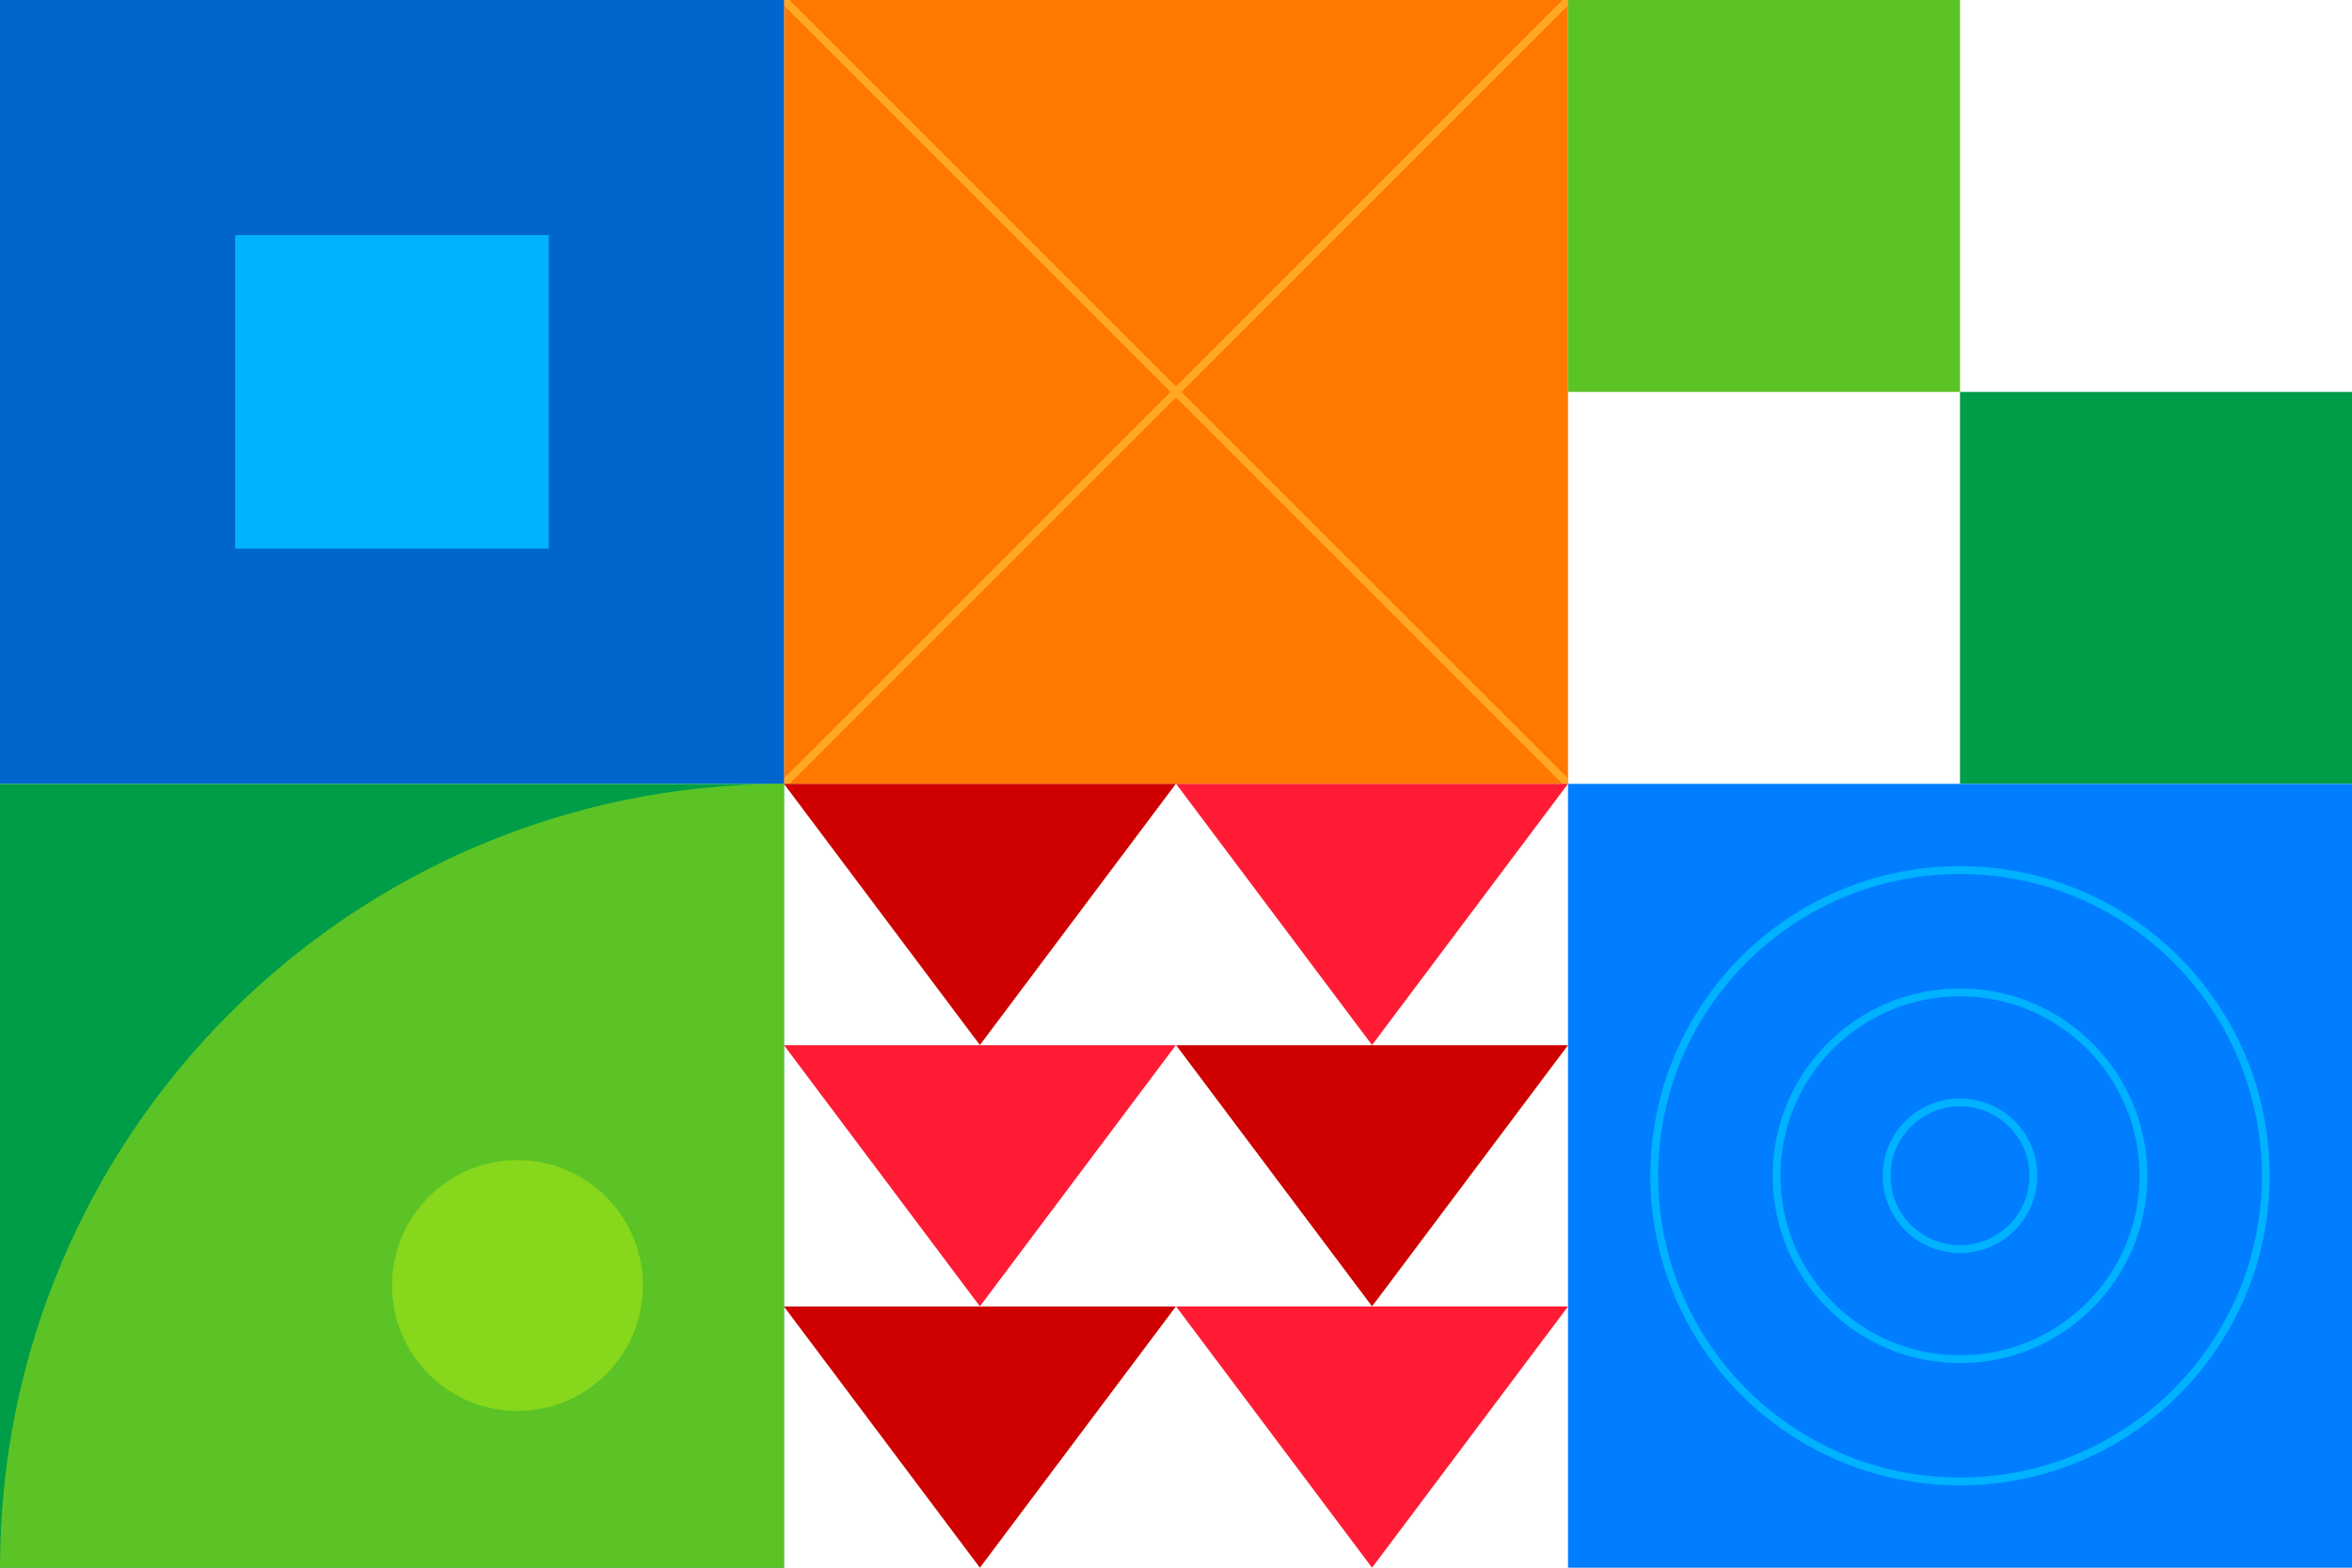
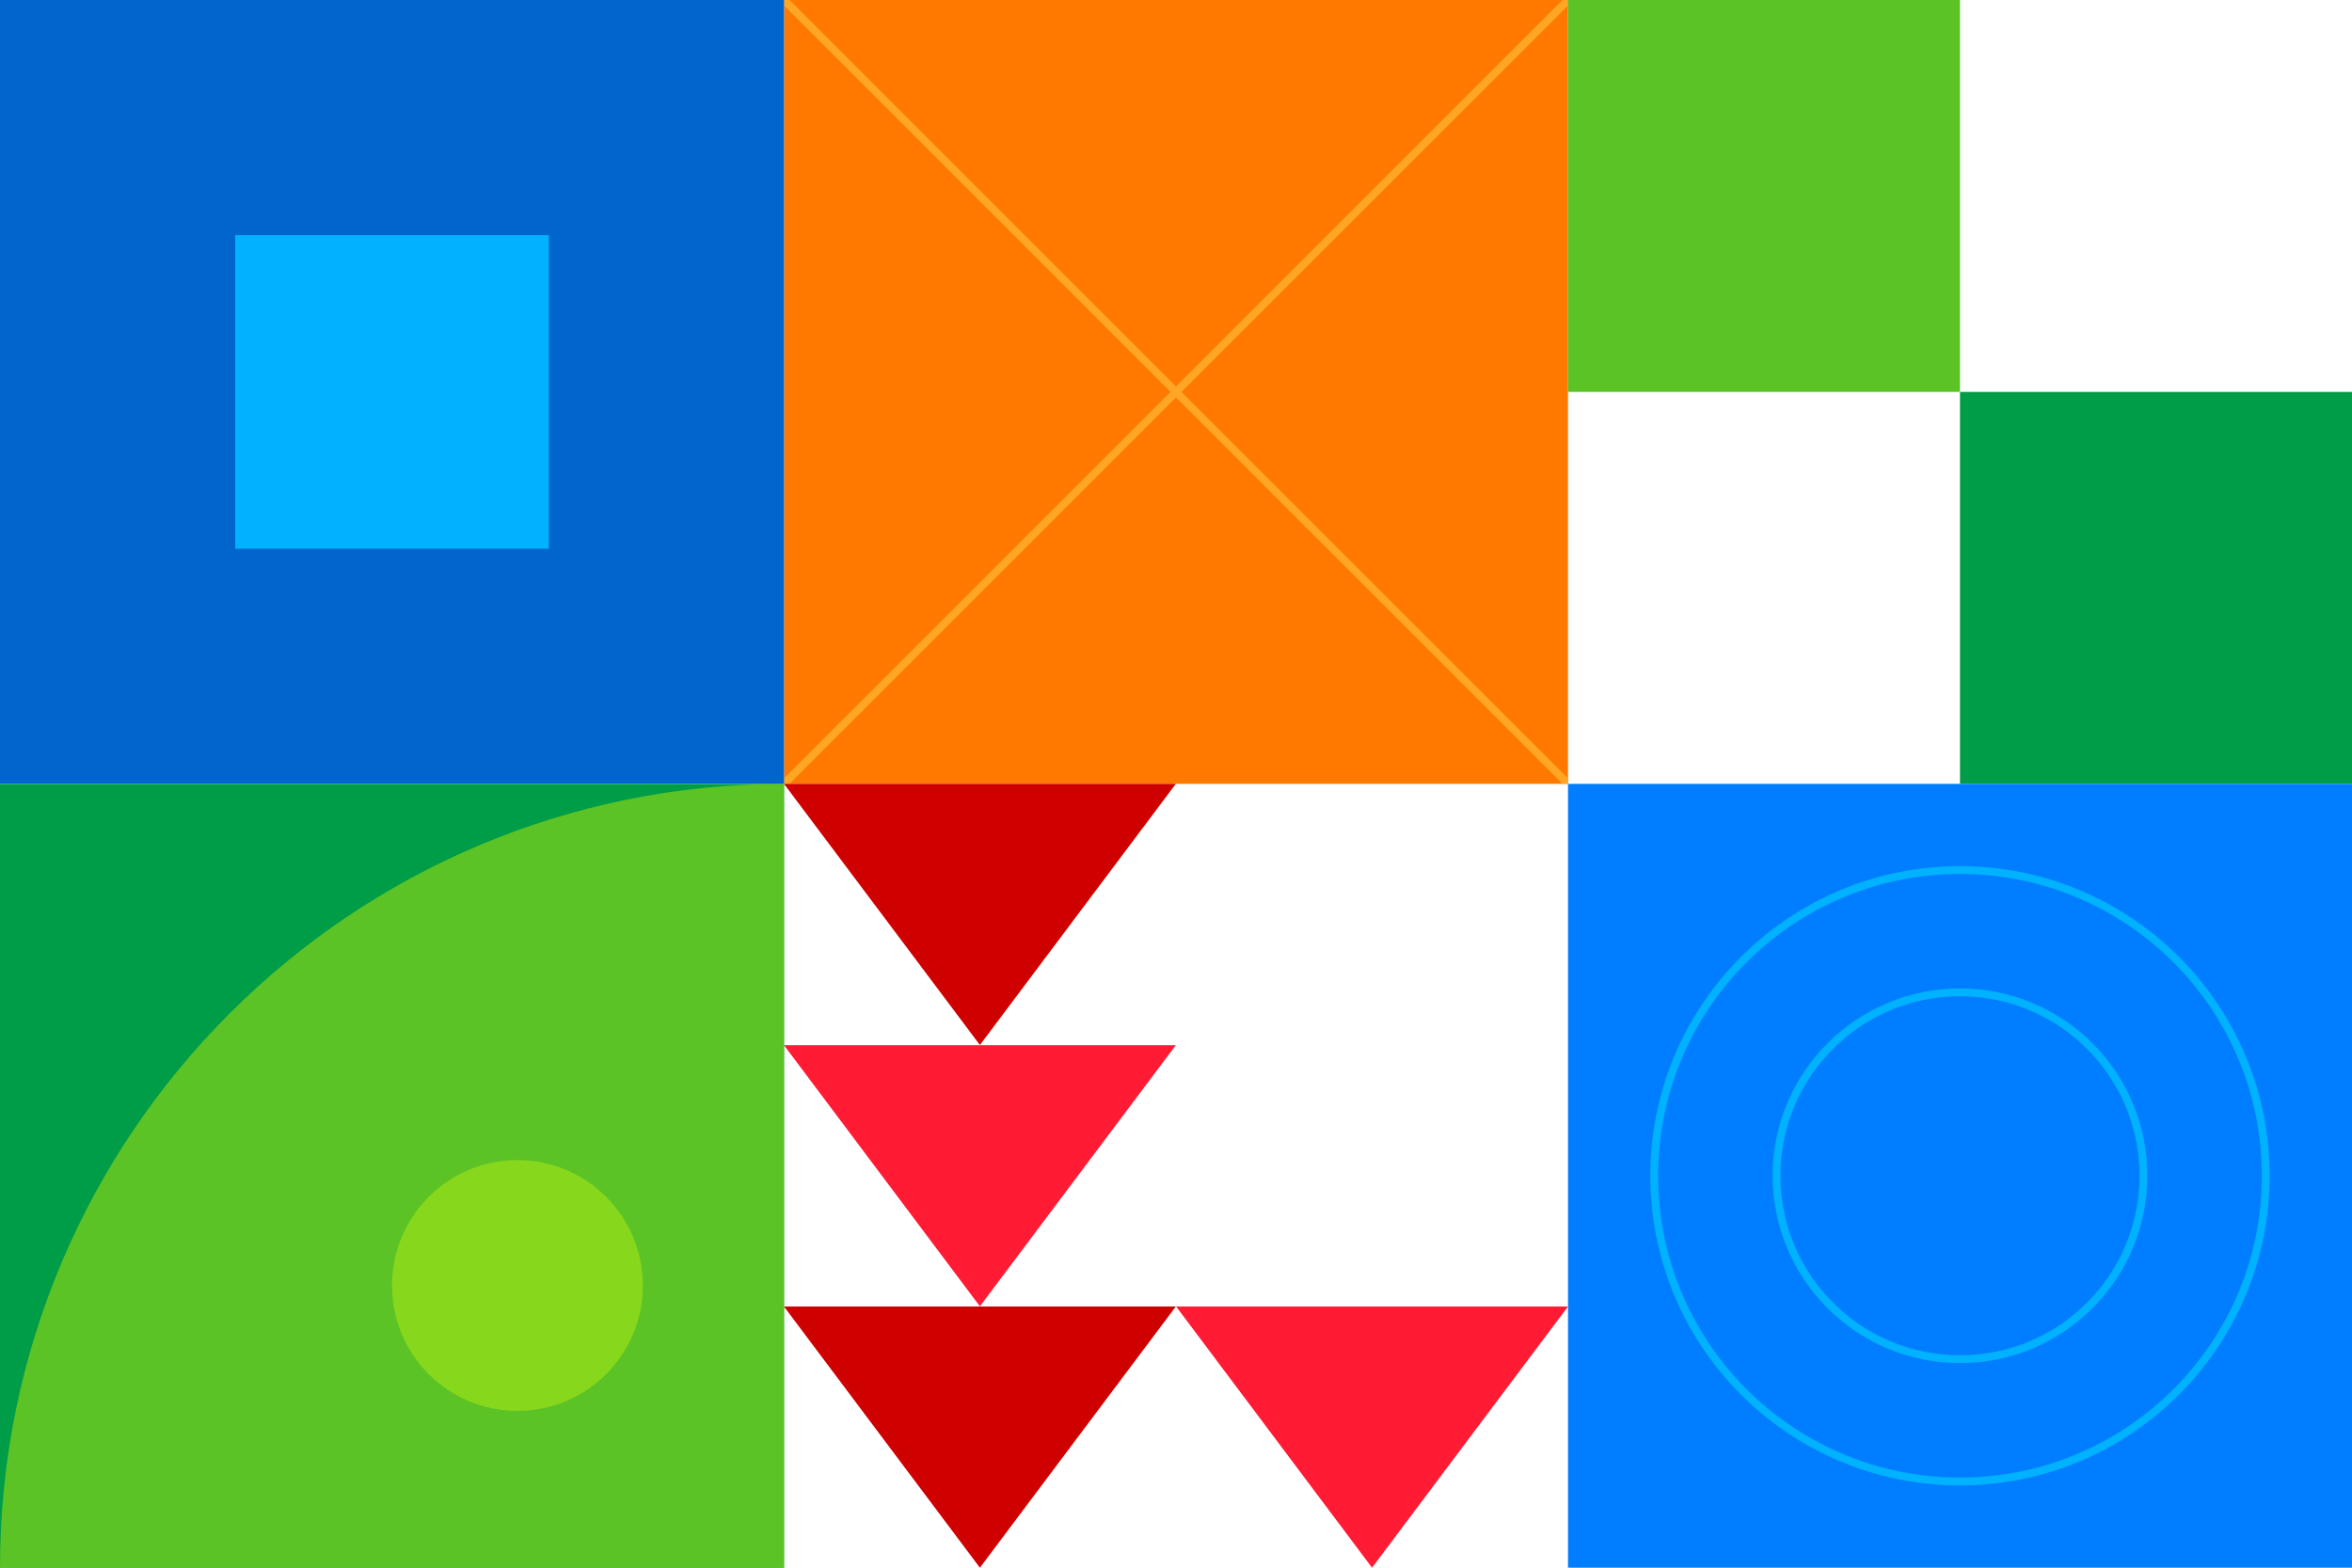
<svg xmlns="http://www.w3.org/2000/svg" width="1500" height="1000" viewBox="0 0 1500 1000">
  <defs>
    <clipPath id="ddroa">
      <path d="M500 0h500v500H500z" />
    </clipPath>
  </defs>
  <g>
    <g>
      <g>
        <path fill="#ff7800" d="M500 0h500v500H500z" />
      </g>
      <g clip-path="url(#ddroa)">
        <path fill="#ffa725" d="M498.232 1.768l3.536-3.536 500 500-3.536 3.536z" />
      </g>
      <g clip-path="url(#ddroa)">
        <path fill="#ffa725" d="M998.232-1.768l3.536 3.536-500 500-3.536-3.536z" />
      </g>
    </g>
    <g>
      <g>
        <path fill="#0066ce" d="M0 0h500v500H0z" />
      </g>
      <g>
        <path fill="#00b2ff" d="M150 150h200v200H150z" />
      </g>
    </g>
    <g>
      <g>
        <path fill="#009d48" d="M1250 250h250v250h-250z" />
      </g>
      <g>
        <path fill="#5bc325" d="M1000 0h250v250h-250z" />
      </g>
    </g>
    <g>
      <g>
        <path fill="#009d48" d="M0 500h500v500H0z" />
      </g>
      <g>
        <path fill="#5bc325" d="M0 1000c0-276.142 223.858-500 500-500v500z" />
      </g>
      <g>
        <path fill="#87d71c" d="M330 740c44.183 0 80 35.817 80 80s-35.817 80-80 80-80-35.817-80-80 35.817-80 80-80z" />
      </g>
    </g>
    <g>
      <g>
        <path fill="#cf0000" d="M624.937 666.594L499.984 500h249.907z" />
      </g>
      <g>
        <path fill="#ff1b33" d="M624.937 833.302L499.984 666.708h249.907z" />
      </g>
      <g>
-         <path fill="#ff1b33" d="M875.031 666.594L750.078 500h249.906z" />
-       </g>
+         </g>
      <g>
        <path fill="#cf0000" d="M624.937 1000.01L499.984 833.417h249.907z" />
      </g>
      <g>
        <path fill="#ff1b33" d="M875.031 1000.01L750.078 833.417h249.906z" />
      </g>
      <g>
-         <path fill="#cf0000" d="M875.031 833.302L750.078 666.708h249.906z" />
+         <path fill="#cf0000" d="M875.031 833.302h249.906z" />
      </g>
    </g>
    <g>
      <g>
        <path fill="#007eff" d="M1000 500h500v500h-500z" />
      </g>
      <g>
        <path fill="none" stroke="#00b2ff" stroke-linecap="round" stroke-miterlimit="20" stroke-width="5" d="M1250 555c107.695 0 195 87.304 195 195s-87.305 195-195 195-195-87.304-195-195 87.305-195 195-195z" />
      </g>
      <g>
        <path fill="none" stroke="#00b2ff" stroke-linecap="round" stroke-miterlimit="20" stroke-width="5" d="M1250 633c64.617 0 117 52.383 117 117 0 64.617-52.383 117-117 117-64.617 0-117-52.383-117-117 0-64.617 52.383-117 117-117z" />
      </g>
      <g>
-         <path fill="none" stroke="#00b2ff" stroke-linecap="round" stroke-miterlimit="20" stroke-width="5" d="M1250 703.2c25.847 0 46.8 20.953 46.8 46.8 0 25.847-20.953 46.8-46.8 46.8-25.847 0-46.8-20.953-46.8-46.8 0-25.847 20.953-46.8 46.8-46.8z" />
-       </g>
+         </g>
    </g>
  </g>
</svg>